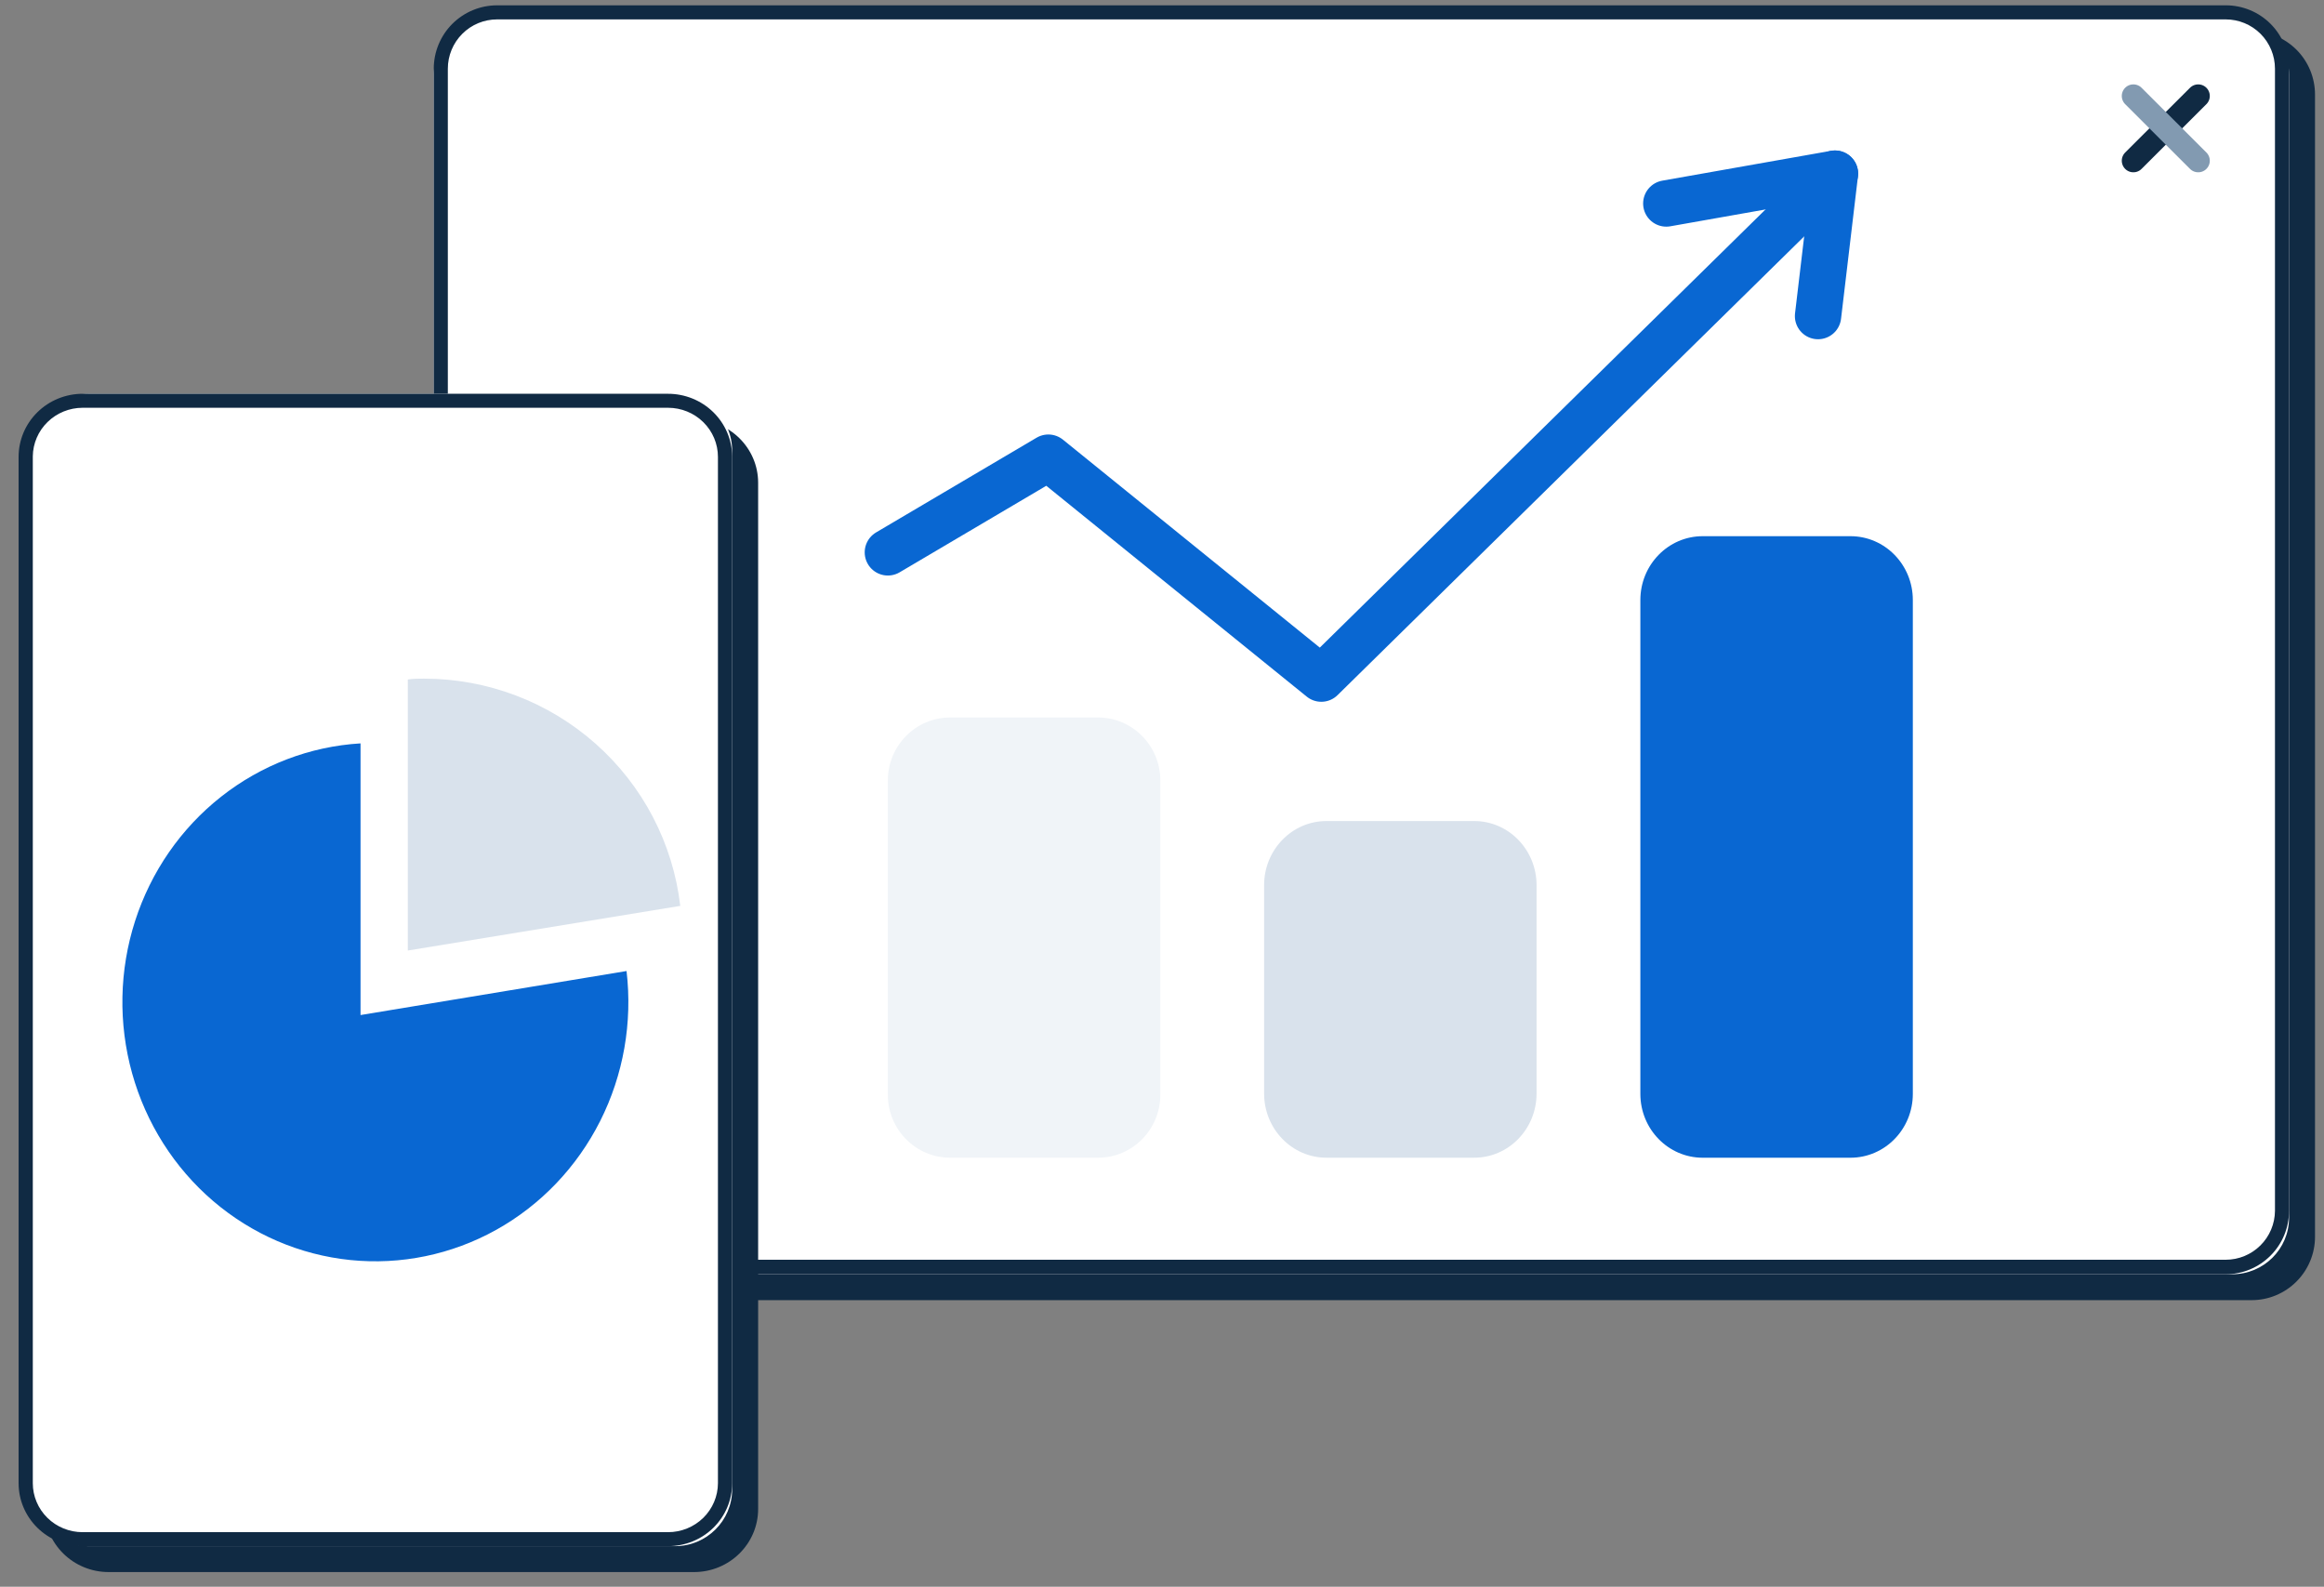
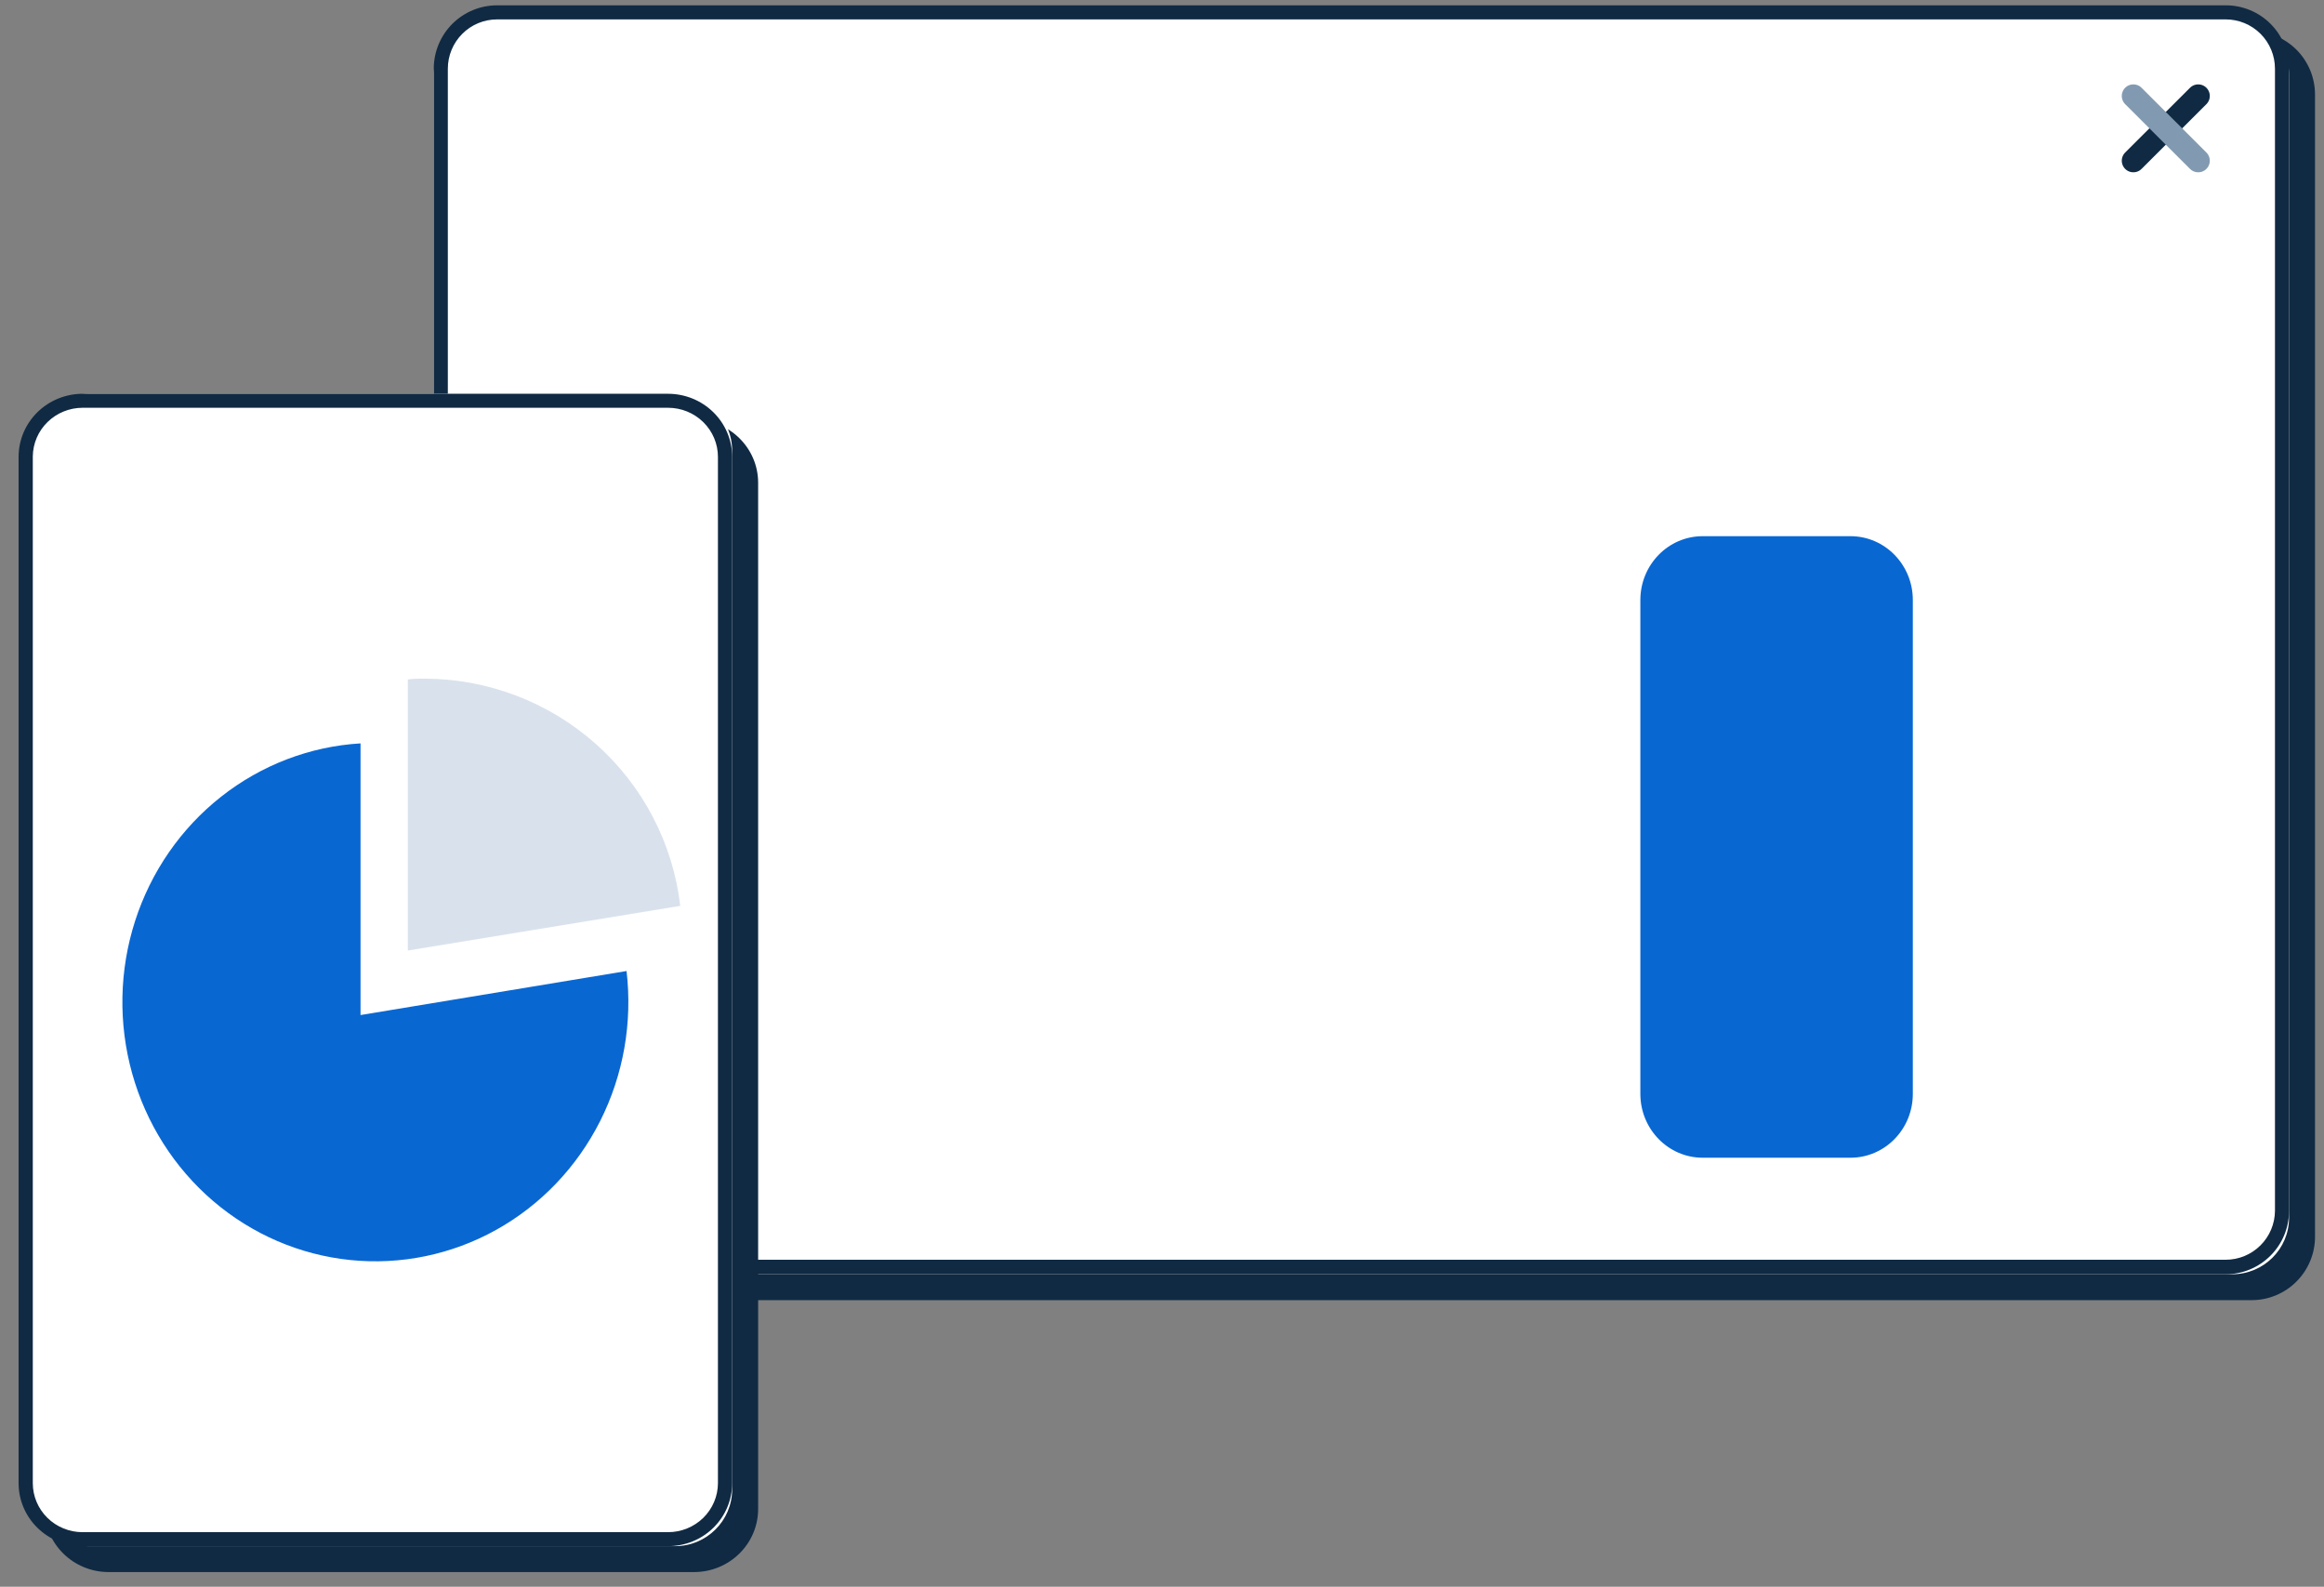
<svg xmlns="http://www.w3.org/2000/svg" width="104" height="71" viewBox="0 0 104 71" fill="none">
  <rect x="0" y="0" width="104" height="71" fill="#808080" stroke="none" />
  <g id="Group 9627">
    <path id="Vector" d="M103.598 55.34C103.598 56.092 103.299 56.813 102.766 57.345C102.235 57.877 101.514 58.176 100.762 58.176H23.408C22.656 58.174 21.936 57.875 21.404 57.343C20.873 56.812 20.574 56.091 20.572 55.34V4.233C20.572 3.48 20.871 2.759 21.403 2.227C21.934 1.696 22.656 1.397 23.408 1.397H100.762C101.135 1.396 101.503 1.469 101.848 1.611C102.192 1.753 102.505 1.962 102.769 2.225C103.032 2.489 103.241 2.802 103.383 3.146C103.525 3.491 103.598 3.86 103.598 4.233" fill="#102A43" />
    <path id="Vector_2" d="M99.896 0.817H21.951C20.548 0.817 19.411 1.947 19.411 3.34V54.494C19.411 55.887 20.548 57.017 21.951 57.017H99.896C101.299 57.017 102.436 55.887 102.436 54.494V3.34C102.436 1.947 101.299 0.817 99.896 0.817Z" fill="white" />
    <path id="Vector_3" d="M99.601 0.868C100.186 0.868 100.747 1.1 101.161 1.514C101.574 1.928 101.806 2.489 101.806 3.074V54.181C101.801 54.763 101.567 55.319 101.154 55.728C100.741 56.138 100.183 56.368 99.601 56.368H22.246C21.661 56.368 21.1 56.135 20.687 55.721C20.273 55.308 20.041 54.747 20.041 54.162V3.074C20.041 2.489 20.273 1.928 20.687 1.514C21.1 1.1 21.661 0.868 22.246 0.868H99.601ZM99.601 0.238H22.246C21.494 0.238 20.773 0.537 20.241 1.068C19.71 1.6 19.411 2.322 19.411 3.074V54.181C19.413 54.932 19.712 55.653 20.243 56.184C20.774 56.716 21.494 57.015 22.246 57.017H99.601C100.354 57.017 101.074 56.718 101.605 56.186C102.138 55.654 102.436 54.933 102.436 54.181V3.074C102.437 2.701 102.364 2.332 102.222 1.987C102.08 1.643 101.871 1.33 101.608 1.066C101.344 0.803 101.032 0.594 100.687 0.452C100.343 0.31 99.974 0.237 99.601 0.238Z" fill="#102A43" />
    <path id="Vector_4" d="M31.057 18.779H4.864C3.279 18.779 1.994 20.043 1.994 21.602V67.519C1.994 69.079 3.279 70.343 4.864 70.343H31.057C32.642 70.343 33.927 69.079 33.927 67.519V21.602C33.927 20.043 32.642 18.779 31.057 18.779Z" fill="#102A43" />
    <path id="Vector_5" d="M30.208 17.62H3.968C2.557 17.62 1.412 18.758 1.412 20.161V66.643C1.412 68.046 2.557 69.184 3.968 69.184H30.208C31.62 69.184 32.764 68.046 32.764 66.643V20.161C32.764 18.758 31.62 17.62 30.208 17.62Z" fill="white" />
    <path id="Vector_6" d="M29.895 18.246C30.487 18.246 31.055 18.477 31.474 18.89C31.893 19.302 32.128 19.861 32.128 20.444V66.366C32.127 66.948 31.89 67.506 31.472 67.917C31.053 68.327 30.486 68.558 29.895 68.558H3.696C3.105 68.558 2.538 68.327 2.121 67.916C1.703 67.505 1.468 66.947 1.468 66.366V20.419C1.475 19.841 1.712 19.289 2.129 18.883C2.546 18.476 3.109 18.247 3.696 18.246H29.895ZM29.895 17.62H3.696C2.936 17.621 2.207 17.919 1.67 18.449C1.134 18.978 0.832 19.696 0.832 20.444V66.366C0.832 67.114 1.134 67.83 1.671 68.359C2.208 68.888 2.936 69.184 3.696 69.184H29.895C30.271 69.185 30.644 69.112 30.992 68.972C31.341 68.83 31.657 68.623 31.924 68.361C32.19 68.099 32.402 67.789 32.546 67.446C32.69 67.104 32.765 66.737 32.765 66.366V20.419C32.758 19.674 32.453 18.962 31.915 18.438C31.378 17.914 30.651 17.619 29.895 17.62Z" fill="#102A43" />
    <path id="Vector_7" d="M30.442 40.534C30.117 37.736 28.769 35.153 26.654 33.279C24.54 31.404 21.807 30.367 18.975 30.366C18.731 30.366 18.487 30.366 18.25 30.404V42.532L30.442 40.534Z" fill="#D9E2EC" />
    <path id="Vector_8" d="M16.134 45.419V33.263C13.869 33.399 11.696 34.23 9.897 35.647C8.098 37.063 6.757 39.001 6.046 41.208C5.336 43.415 5.289 45.79 5.912 48.025C6.535 50.26 7.799 52.252 9.54 53.742C11.282 55.231 13.42 56.151 15.678 56.381C17.935 56.611 20.209 56.141 22.202 55.032C24.196 53.922 25.818 52.225 26.859 50.159C27.899 48.094 28.31 45.756 28.038 43.449L16.134 45.419Z" fill="#0967D2" />
    <path id="Vector_9" d="M82.809 23.992H76.197C74.656 23.992 73.407 25.271 73.407 26.848V48.947C73.407 50.524 74.656 51.803 76.197 51.803H82.809C84.351 51.803 85.6 50.524 85.6 48.947V26.848C85.6 25.271 84.351 23.992 82.809 23.992Z" fill="#0967D2" />
-     <path id="Vector_10" d="M65.972 36.738H59.359C57.818 36.738 56.569 38.024 56.569 39.611V48.929C56.569 50.516 57.818 51.802 59.359 51.802H65.972C67.513 51.802 68.762 50.516 68.762 48.929V39.611C68.762 38.024 67.513 36.738 65.972 36.738Z" fill="#D9E2EC" />
-     <path id="Vector_11" d="M49.135 32.104H42.522C40.981 32.104 39.732 33.365 39.732 34.922V48.985C39.732 50.541 40.981 51.803 42.522 51.803H49.135C50.676 51.803 51.925 50.541 51.925 48.985V34.922C51.925 33.365 50.676 32.104 49.135 32.104Z" fill="#F0F4F8" />
-     <path id="Vector_12" d="M39.732 24.716L46.914 20.478L59.129 30.365L82.116 7.77" stroke="#0967D2" stroke-width="2.073" stroke-linecap="round" stroke-linejoin="round" />
-     <path id="Vector_13" d="M74.567 9.105L82.115 7.77L81.358 14.143" stroke="#0967D2" stroke-width="2.073" stroke-linecap="round" stroke-linejoin="round" />
    <path id="Vector_14" d="M98.371 4.294L95.469 7.191" stroke="#102A43" stroke-width="1.037" stroke-miterlimit="10" stroke-linecap="round" />
    <path id="Vector_15" d="M98.371 7.191L95.469 4.294" stroke="#829AB1" stroke-width="1.037" stroke-miterlimit="10" stroke-linecap="round" />
  </g>
</svg>